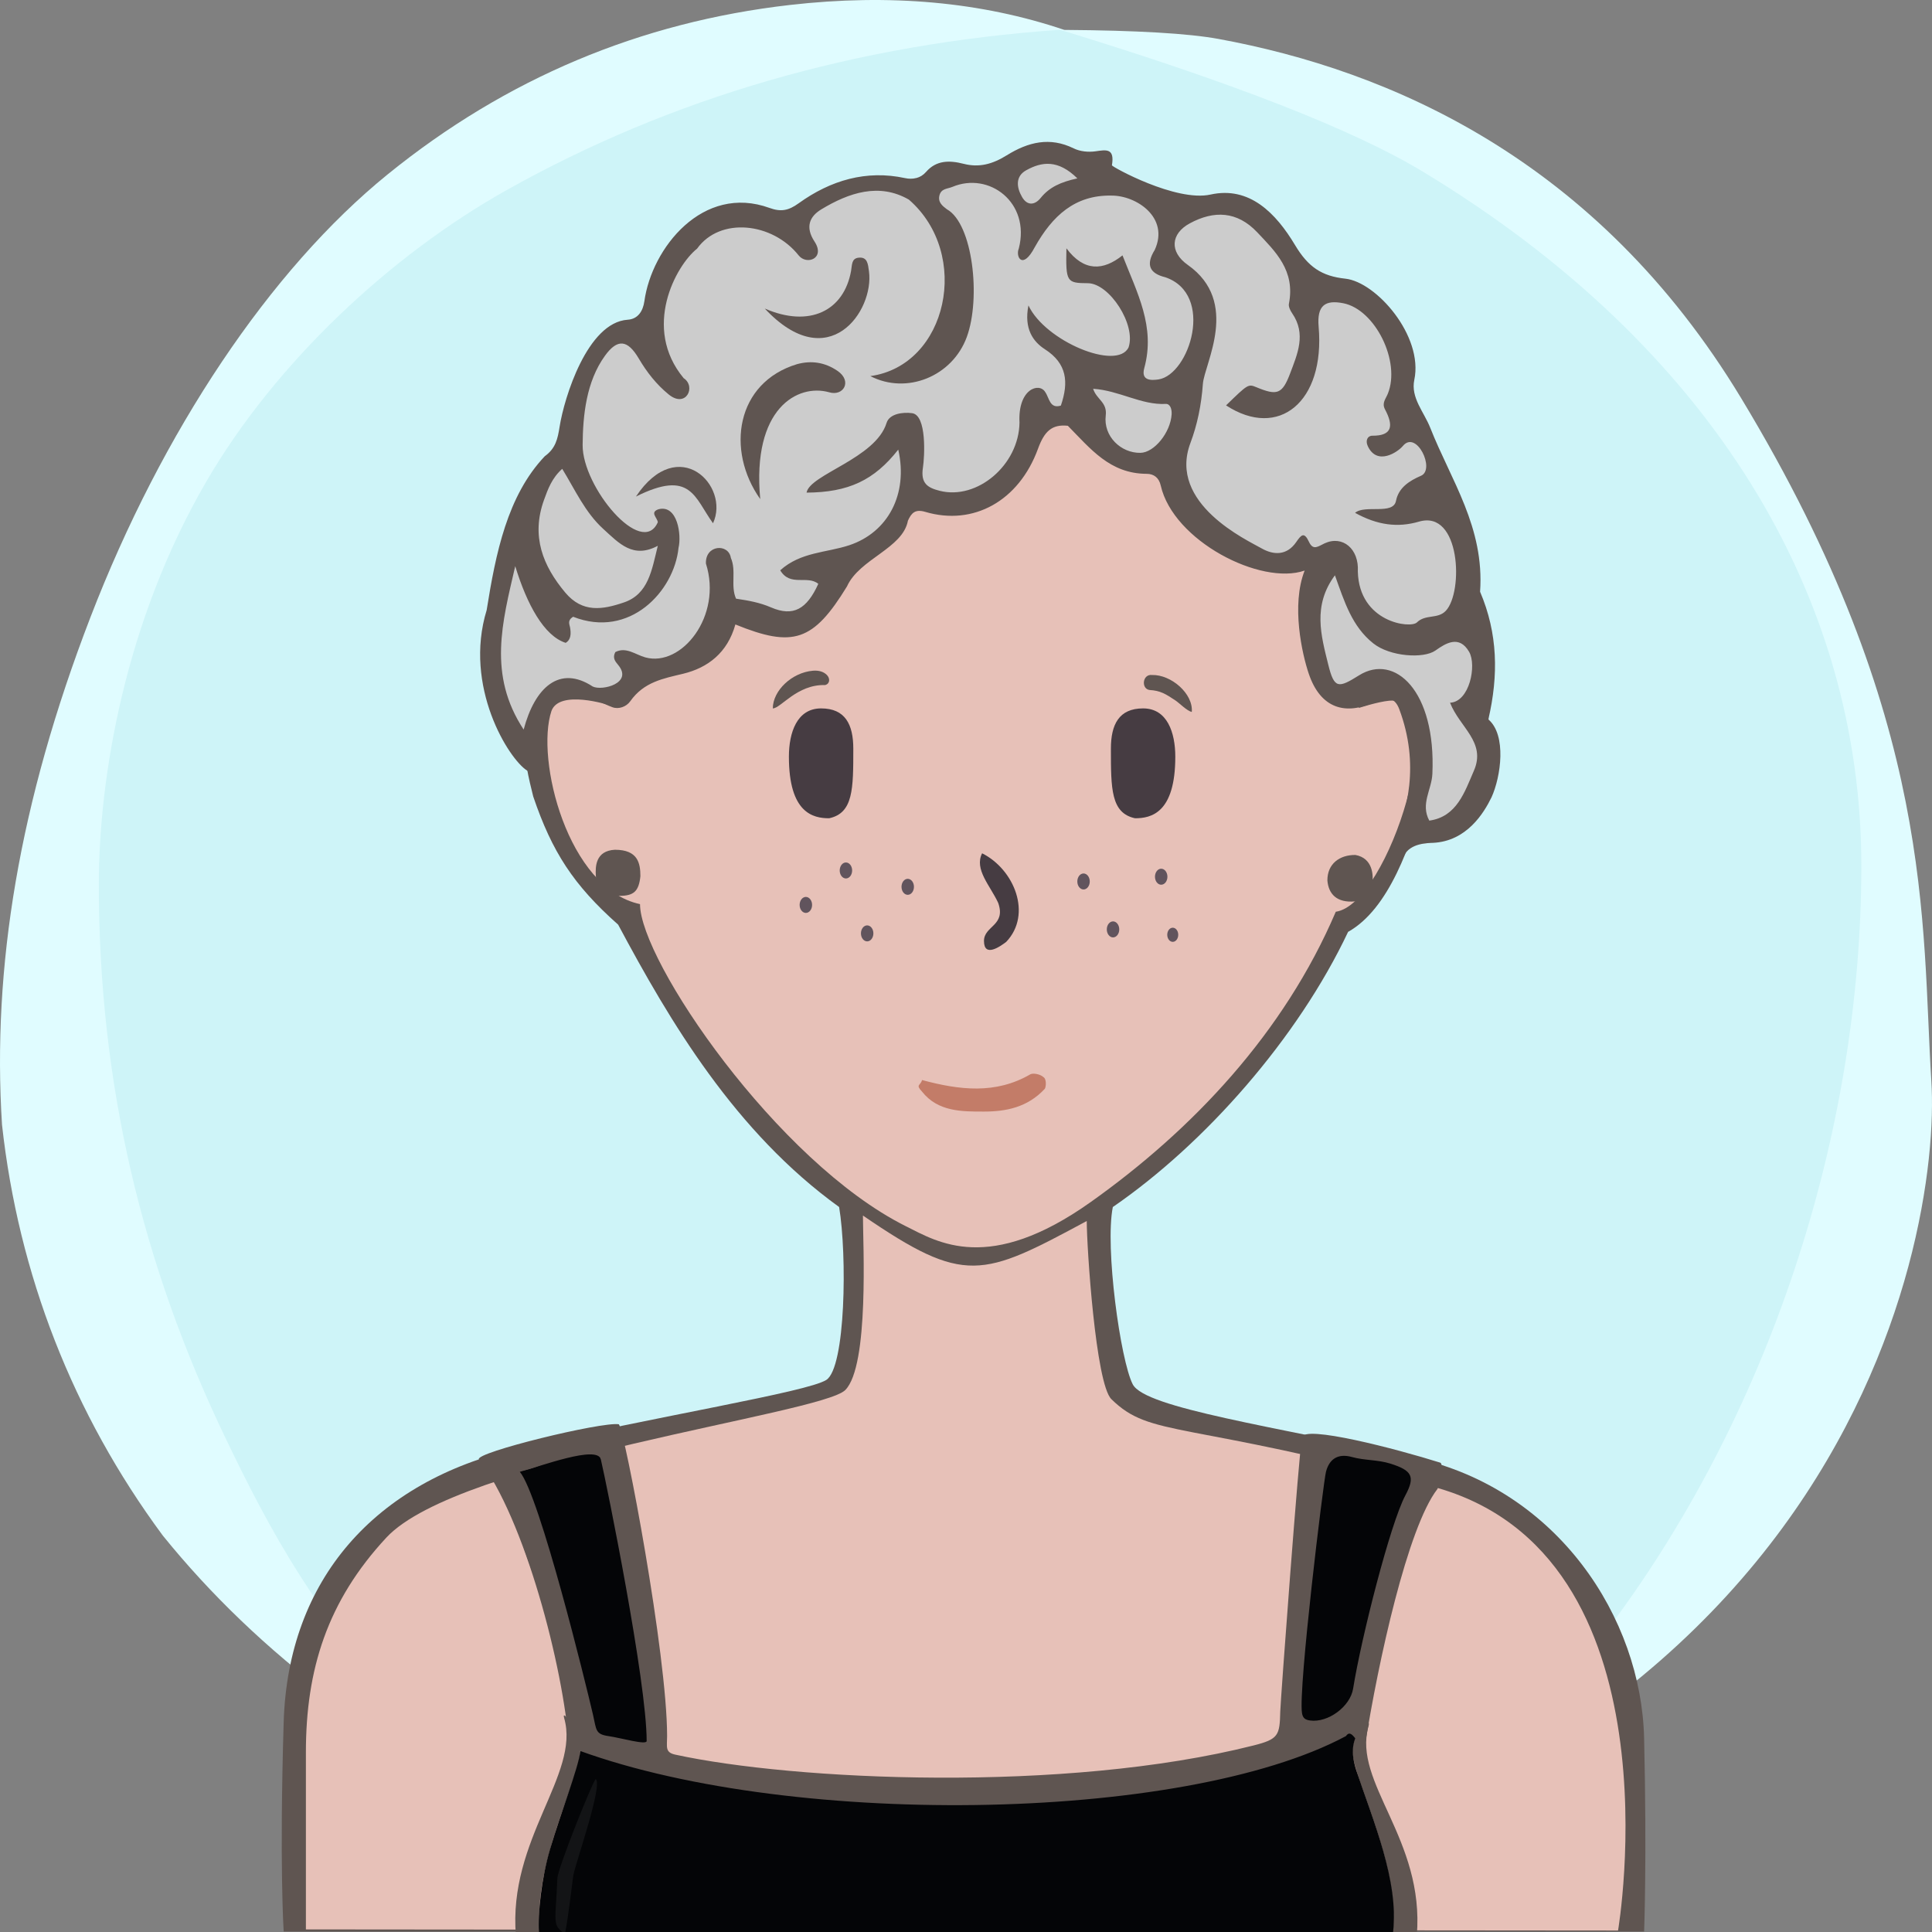
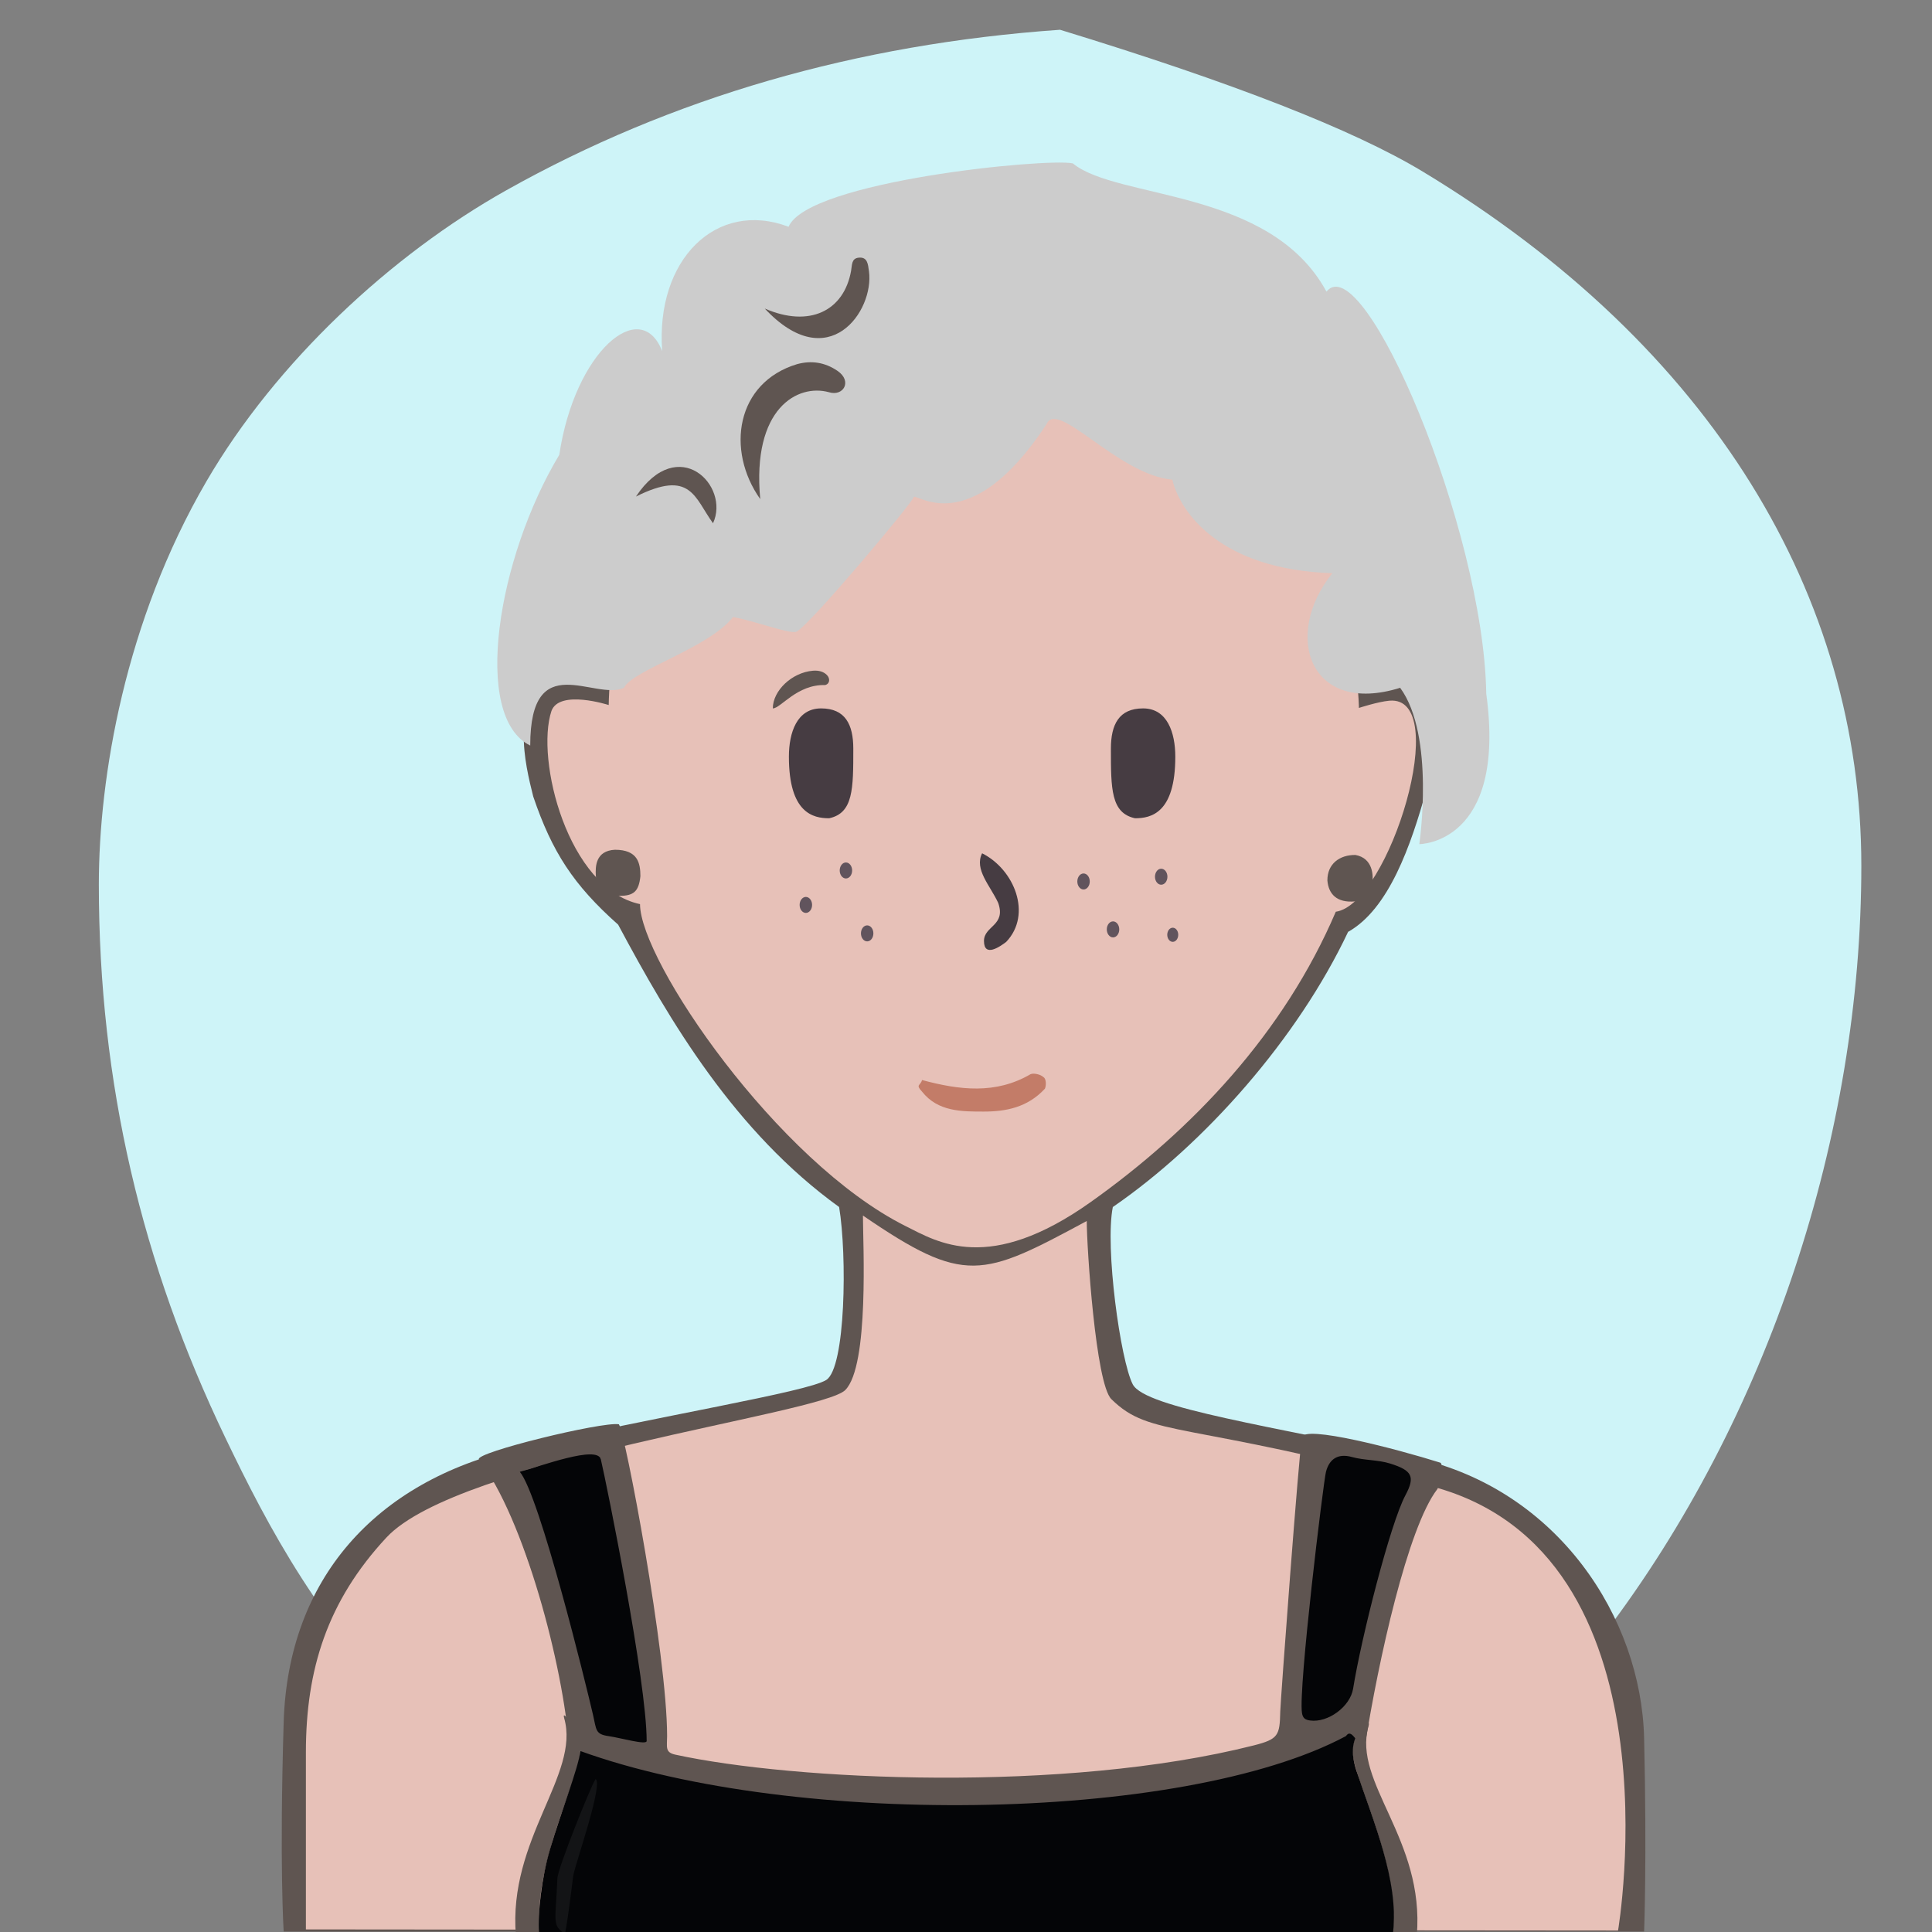
<svg xmlns="http://www.w3.org/2000/svg" width="240px" height="240px" viewBox="0 0 240 240" version="1.1">
  <rect x="0" y="0" width="240" height="240" fill="#808080" stroke="none" />
  <title>Beste Freundin gesucht</title>
  <desc>Profilbild</desc>
  <g id="beste-freundin-gesucht" stroke="none" stroke-width="1" fill="none" fill-rule="evenodd">
    <g fill="none" fill-rule="evenodd">
-       <path fill="#E0FCFF" d="M239.919,134.308 C241.162,153.816 229.215,227.784 119.966,239.778 C107.376,240.801 91.116,238.421 73.512,229.716 L70.166,227.784 C48.166,217.709 32.063,205.38 20.226,190.756 C9.026,175.619 2.295,158.277 0.25,139.719 C-0.993,120.21 2.363,99.697 11.237,76.672 C20.11,53.648 33.526,33.512 48.192,21.632 C62.859,9.752 79.517,2.745 98.132,0.616 C110.542,-0.803 121.903,0.229 132.215,3.714 C141.256,3.779 147.637,4.153 151.36,4.836 C172.633,8.738 198.376,19.798 216.309,49.488 C240.53,89.588 238.676,114.799 239.919,134.308 Z" />
      <path fill="#CEF4F8" d="M131.682,3.697 C153.137,10.258 168.153,16.128 176.728,21.308 C212.772,43.078 231.222,74.142 231.222,107.547 C231.222,140.935 219.745,176.053 199.239,203.013 C194.35,209.441 186.113,217.023 174.529,225.761 C152.192,235.106 134.015,239.778 120,239.778 C105.985,239.778 88.75,235.544 68.294,227.074 C60.428,221.353 55.199,217.218 52.607,214.671 C39.783,202.071 33.301,189.66 27.998,178.611 C17.633,157.012 12.278,134.629 12.278,109.879 C12.278,96.555 15.529,77.178 25.631,59.817 C34.294,44.927 48.652,31.63 62.877,23.647 C83.417,12.12 106.352,5.47 131.682,3.697 Z" />
    </g>
    <path d="M204.239,215.941 C203.891,200.941 193.503,185.068 175.905,181.12 C158.308,177.171 142.239,174.941 140.711,171.961 C139.183,168.98 137.239,154.941 138.239,149.941 C149.731,142.039 161.239,128.941 167.466,115.759 C172.494,112.941 175.264,105.123 177.239,97.941 C179.215,90.759 178.06,83.439 172.494,83.439 L170.239,83.439 C170.239,83.439 169.035,73.328 167.239,67.941 C157.239,42.941 134.606,34.061 111.622,37.832 C98.694,40.346 77.146,52.555 73.017,75.72 C72.657,78.413 72.298,84.337 72.298,84.337 C72.298,84.337 69.964,83.8 68.887,84.337 C63.239,86.941 65.239,94.941 66.239,98.941 C68.574,105.82 71.239,109.941 76.787,114.862 C83.239,126.941 91.311,140.604 104.239,149.941 C105.239,155.941 105.049,169.903 102.644,171.422 C100.239,172.941 81.859,175.863 64.239,179.941 C46.62,184.019 35.778,196.163 35.239,213.941 C34.701,231.719 35.239,239.941 35.239,239.941 L201.239,239.941 L204.239,239.941 C204.239,239.941 204.588,230.941 204.239,215.941 Z" fill="#5F5551" />
    <path d="M178,184.678 C147,176.356 143,178.678 138.056,173.804 C136.106,171.881 135,154.91 135,151.678 C122,158.678 119.866,159.678 107.197,151 C107.197,154.412 108,169.678 105,172.678 C102,175.678 57,181.322 48,191 C40.647,198.907 38,207.406 38,217.678 C38,220.336 38,239.678 38,239.678 L169.291,239.792 L201,239.819 C201,239.819 209,193 178,184.678 Z" fill="#e7c1b8" />
    <path d="M79.505,112.314 C70.505,110.386 66.505,94.314 68.505,88.314 C69.505,85.607 75.616,87.582 75.616,87.582 C75.616,87.582 75.725,70.427 83.505,60.314 C93.505,47.314 108.108,40 122.841,40 C134.505,40 141.654,43.413 150.505,49.314 C168.505,61.314 168.809,87.942 168.809,87.942 C168.809,87.942 171.148,87.176 172.58,87.044 C180.505,86.314 172.58,112.314 165.936,113.261 C159.505,128.314 148.169,140.314 135.505,149.314 C122.841,158.314 116.505,154.314 112.505,152.314 C96.505,144.314 79.505,119.314 79.505,112.314 Z" fill="#e7c1b8" />
    <path d="M67.087,240.446 C66.087,231.446 72.087,220.943 72.087,217.446 C72.087,215.446 69.667,211.976 70.087,213.446 C72.087,220.446 63.087,228.446 64.087,240.446 L67.087,240.446 Z" fill="#5F5551" />
    <path d="M171.078,240.446 C170.078,231.446 176.078,220.943 176.078,217.446 C176.078,215.446 173.658,212.976 174.078,214.446 C176.078,221.446 167.078,228.446 168.078,240.446 L171.078,240.446 Z" fill="#5F5551" transform="translate(172.039, 227.223) scale(-1, 1) translate(-172.039, -227.223) " />
    <path d="M141,101.648 C138,101 138,98 138,93 C138,90 139,88 142,88 C145,88 146,91 146,94 C146,101 143,101.648 141,101.648 Z" fill="#463C42" />
    <path d="M101,101.648 C98,101 98,98 98,93 C98,90 99,88 102,88 C105,88 106,91 106,94 C106,101 103,101.648 101,101.648 Z" fill="#463C42" transform="translate(102, 94.824) scale(-1, 1) translate(-102, -94.824) " />
    <path d="M128.004,133.448 C128.363,133.267 129.261,133.448 129.62,133.807 C129.98,133.985 129.98,134.883 129.8,135.244 C127.645,137.576 124.944,138.084 122.222,138.084 C119.5,138.084 116.512,138.115 114.537,135.603 C113.687,134.698 114.358,134.883 114.537,134.165 C119.206,135.422 123.695,135.96 128.004,133.448 Z" fill="#C37C68" />
    <path d="M125,117 C124.252,117.573 122.234,119 122.234,116.888 C122.234,115 125,115 124,112.162 C123,110 121,108 122,106 C126,108 128.252,113.573 125,117 Z" fill="#463C42" />
    <path d="M100.973,83.32 C101.71,83.254 102.321,83.442 102.719,83.848 C103.146,84.288 103.098,84.947 102.499,85.101 C99,85 96.984,88.001 96,88 C96.014,85.769 98.38,83.547 100.973,83.32 Z" fill="#5F5551" />
-     <path d="M142.774,85.917 C141.701,85.858 141.721,84.008 142.907,84.035 C145.299,83.758 148.242,85.917 148.242,88.175 C147.625,88.098 146.613,87.211 146.076,86.92 C144.803,86.229 144.124,85.876 142.774,85.917 Z" fill="#5F5551" transform="translate(145.117, 86.093) rotate(5) translate(-145.117, -86.093) " />
    <g>
      <path d="M100.881,112.412 C100.881,112.96 100.534,113.406 100.106,113.406 C99.681,113.406 99.333,112.96 99.333,112.412 C99.333,111.865 99.681,111.418 100.106,111.418 C100.534,111.418 100.881,111.865 100.881,112.412" fill="#61545D" />
      <path d="M146.365,116.122 C146.365,116.605 146.061,117 145.683,117 C145.304,117 145,116.605 145,116.122 C145,115.638 145.304,115.244 145.683,115.244 C146.061,115.244 146.365,115.638 146.365,116.122" fill="#61545D" />
      <path d="M108.495,115.948 C108.495,116.495 108.151,116.942 107.723,116.942 C107.294,116.942 106.95,116.495 106.95,115.948 C106.95,115.4 107.294,114.954 107.723,114.954 C108.151,114.954 108.495,115.4 108.495,115.948" fill="#61545D" />
      <path d="M135.374,109.5 C135.374,110.047 135.029,110.494 134.602,110.494 C134.173,110.494 133.829,110.047 133.829,109.5 C133.829,108.952 134.173,108.506 134.602,108.506 C135.029,108.506 135.374,108.952 135.374,109.5" fill="#61545D" />
      <path d="M105.084,109.127 C104.656,109.127 104.311,108.681 104.311,108.133 C104.311,107.586 104.656,107.139 105.084,107.139 C105.511,107.139 105.857,107.586 105.857,108.133 C105.857,108.681 105.511,109.127 105.084,109.127 Z" fill="#61545D" />
      <path d="M145.021,108.909 C145.021,109.46 144.675,109.903 144.246,109.903 C143.819,109.903 143.475,109.46 143.475,108.909 C143.475,108.363 143.819,107.915 144.246,107.915 C144.675,107.915 145.021,108.363 145.021,108.909" fill="#61545D" />
      <path d="M139.038,115.452 C139.038,116 138.692,116.448 138.266,116.448 C137.838,116.448 137.49,116 137.49,115.452 C137.49,114.906 137.838,114.458 138.266,114.458 C138.692,114.458 139.038,114.906 139.038,115.452" fill="#61545D" />
-       <path d="M113.535,110.164 C113.535,110.712 113.189,111.158 112.762,111.158 C112.334,111.158 111.989,110.712 111.989,110.164 C111.989,109.616 112.334,109.17 112.762,109.17 C113.189,109.17 113.535,109.616 113.535,110.164" fill="#61545D" />
    </g>
    <g>
      <path d="M66.963,240 C66.78,237.849 67.263,233.305 68.324,229.722 C69.695,225.083 71.844,219.622 72.078,217.601 C75.097,211.61 59.181,184.736 64.456,182.691 C66.474,182.882 73.566,178.622 74.304,180.33 C79.218,191.703 81.83,219.236 82.805,219.353 C96.73,221.023 123.047,223.456 127.819,222.829 C137.424,221.567 149.831,219.793 159.275,217.289 C161.921,216.588 162.019,181.114 164.54,180.097 C165.362,179.765 175.268,182.427 176.069,182.023 C176.652,182.151 169.652,213.903 168.98,214.87 C167.991,216.292 167.741,217.572 168.498,219.965 C170.611,226.258 173.768,233.625 173.059,240 C172.858,241.805 67.147,242.151 66.963,240 Z" fill="#040507" />
      <path d="M73.662,213 C74.1,214.899 73.932,215.43 75.6,215.667 C77.119,215.884 80.331,216.823 80.331,216.274 C80.331,208.881 75.4,184.546 74.638,181.284 C74.218,179.486 67.18,182.139 64.572,182.835 C67.039,185.747 72.82,209.358 73.662,213 Z M161.736,212.784 C161.836,213.428 162.121,213.641 162.749,213.726 C164.948,214.028 167.726,212.024 168.089,209.767 C169.117,203.385 172.711,189.249 174.586,185.747 C175.823,183.436 175.427,182.665 172.711,181.813 C171.142,181.321 169.486,181.426 167.952,180.998 C166.124,180.489 165.108,181.326 164.716,182.835 C164.402,184.038 161.264,209.767 161.736,212.784 Z M161.736,178.576 C161.849,176.953 173.474,179.983 178.923,181.7 C179.287,181.815 179.069,183.998 178.546,184.992 C174.868,189.753 171.22,206.321 169.562,216.823 C168.52,216.919 167.983,214.525 167.192,215.667 C146.825,226.552 96.96,227.163 70.701,217 C70,207.024 65.133,188.584 59.489,181.284 C59,180.433 74.778,176.578 76.879,176.928 C77.64,177.918 82.87,205.496 82.87,215.667 C82.87,217.015 82.584,217.683 83.888,217.968 C98.551,221.165 132.187,222.778 155.738,216.823 C158.829,216.042 158.968,215.573 159.037,212.63 C159.069,211.261 161.399,179.907 161.736,178.576 Z" fill="#5F5551" />
      <path d="M73.986,221 C74.989,221.56 71.381,231.779 71.208,233.03 C70.962,234.82 70.678,237.583 70.184,240.247 C68.542,239.118 69.014,238.814 69.242,233.321 C69.247,232.237 73.367,221.909 73.986,221 Z" fill="#131416" />
    </g>
    <g>
      <path d="M79.552,108.845 C79.359,110.721 78.734,111.286 76.952,111.286 C75.338,111.286 74.105,110.283 74.017,108.801 C73.95,107.661 73.968,105.685 76.388,105.56 C79.234,105.56 79.552,107.218 79.552,108.845 Z" fill="#5F5551" />
      <path d="M168.317,111.976 C166.057,112.18 165.027,111.054 164.893,109.364 C164.889,107.301 166.412,106.19 168.371,106.207 C170.548,106.592 170.641,108.775 170.455,109.802 C169.998,111.305 169.727,111.659 168.317,111.976" fill="#5F5551" />
    </g>
    <g>
      <path d="M77.516,85.441 C78.476,83.296 88.082,80.483 91.059,76.647 C94.1,77.22 98.249,78.849 98.965,78.459 C100.733,77.496 113.29,62.514 113.488,61.776 C113.686,61.038 120.342,67.399 130.004,52.695 C131.337,49.515 138.868,58.98 145.631,59.589 C146.617,63.702 151.646,70.764 165.513,71.205 C159.273,78.93 162.698,88.951 173.932,85.441 C178.305,91.393 176.31,104.863 176.31,104.863 C176.31,104.863 187.185,104.863 184.629,86.179 C184.291,65.57 169.359,30.573 164.777,36.224 C157.786,23.34 138.749,24.827 133.268,20.293 C129.922,19.613 100.363,22.503 97.96,28.169 C88.97,24.774 81.418,32.252 82.257,43.619 C79.56,36.723 71.381,43.695 69.478,56.497 C61.785,69.302 58.584,89.051 65.867,92.614 C65.867,80.366 73.844,87.118 77.516,85.441 Z" fill="#cccccc" />
      <path d="M94.439,62 C90.148,55.937 91.423,47.518 99.025,45.233 C100.767,44.762 102.456,44.988 104.045,46.076 C105.904,47.351 104.777,49.276 102.98,48.725 C99.101,47.646 93.387,50.698 94.439,62" fill="#5F5551" />
      <path d="M95,38.328 C100.56,40.751 104.845,38.616 105.726,33.636 C105.854,32.917 105.766,32.11 106.649,32.012 C107.76,31.886 107.823,32.79 107.946,33.698 C108.619,38.626 102.929,46.798 95,38.328" fill="#5F5551" />
      <path d="M79,61.682 C84.272,53.791 90.731,60.344 88.573,65 C86.25,61.796 85.837,58.273 79,61.682" fill="#5F5551" />
-       <path d="M177.552,101.94 C176.433,99.878 177.847,98.097 177.935,96.135 C178.401,85.799 173.252,81.127 168.832,83.889 C166.255,85.5 165.749,85.587 165.003,82.569 C164.107,78.952 163.038,75.226 165.83,71.466 C167.022,74.781 167.943,77.806 170.589,79.919 C172.659,81.573 176.845,81.851 178.316,80.809 C179.571,79.922 181.266,78.831 182.503,80.981 C183.458,82.641 182.552,87.197 180.13,87.293 C181.317,90.352 184.641,92.183 183.096,95.734 C181.951,98.365 180.974,101.47 177.552,101.94 Z M161.019,67.339 C159.853,69.036 158.205,68.969 156.72,68.121 C154.953,67.111 145.051,62.571 147.875,55.041 C148.735,52.75 149.232,50.343 149.427,47.687 C149.612,45.167 154.095,37.517 147.547,32.907 C145.252,31.29 145.423,29.033 147.8,27.746 C150.811,26.116 153.69,26.221 156.182,28.862 C158.442,31.257 160.928,33.609 160.112,37.744 C160.044,38.088 160.29,38.59 160.513,38.912 C162.293,41.483 161.17,43.981 160.268,46.377 C159.287,48.987 158.634,49.159 156.099,48.113 C155.056,47.683 155.056,47.683 152.306,50.358 C158.837,54.625 164.618,49.937 163.806,40.588 C163.577,37.954 164.596,37.217 166.882,37.672 C170.822,38.457 174.024,44.89 172.403,48.904 C172.134,49.572 171.631,50.062 172.048,50.849 C173.127,52.882 172.972,54.143 170.476,54.126 C169.891,54.122 169.588,54.718 169.906,55.406 C171.065,57.915 173.655,56.145 174.267,55.402 C175.956,53.358 178.328,58.32 176.527,59.099 C175.06,59.732 173.736,60.586 173.414,62.224 C173.065,64.002 169.56,62.657 168.331,63.706 C171.11,65.246 173.641,65.568 176.268,64.799 C181.44,63.283 181.81,73.543 179.605,75.874 C178.589,76.947 177.092,76.259 176.006,77.325 C175.214,78.103 168.832,77.325 168.674,70.989 C168.84,68.187 166.794,66.468 164.553,67.493 C163.775,67.848 163.135,68.455 162.605,67.31 C162.006,66.021 161.637,66.44 161.019,67.339 Z M142.146,45.724 C143.561,40.574 141.253,36.38 139.441,31.723 C137.051,33.632 134.66,33.778 132.474,30.846 C132.389,35.022 132.492,35.169 135.132,35.181 C137.83,35.195 141.151,40.351 140.194,43.154 C138.779,46.099 129.834,42.391 127.757,37.939 C127.172,40.868 128.363,42.459 129.801,43.385 C132.553,45.156 132.778,47.473 131.786,50.382 C130.389,50.827 130.349,49.404 129.838,48.699 C129.096,47.468 126.428,48.295 126.646,52.491 C126.575,57.765 121.39,62.149 116.738,60.971 C115.251,60.594 114.341,60.068 114.651,58.079 C114.851,56.799 115.164,51.527 113.281,51.324 C112.209,51.178 110.491,51.371 110.133,52.537 C108.781,56.946 100.59,58.93 100.194,61.196 C105.401,61.163 108.593,59.663 111.585,55.852 C112.842,61.395 110.298,66.134 105.501,67.729 C102.661,68.673 99.469,68.551 96.923,70.845 C98.163,72.93 100.286,71.405 101.652,72.526 C100.234,75.657 98.555,76.653 95.776,75.451 C94.394,74.855 93.018,74.606 91.433,74.369 C90.722,72.775 91.499,70.916 90.79,69.304 C90.512,67.484 87.597,67.649 87.693,70.008 C89.771,76.532 84.653,82.909 80.158,81.662 C78.931,81.32 77.766,80.313 76.437,81.004 C76.057,81.723 76.42,82.157 76.771,82.58 C78.704,84.866 74.801,85.853 73.634,85.283 C69.516,82.58 66.444,85.37 65.051,90.631 C60.572,83.83 62.397,77.29 64.004,70.331 C65.464,75.105 67.588,78.999 70.27,79.857 C70.94,79.463 70.95,78.699 70.814,77.932 C70.746,77.542 70.453,77.084 71.191,76.614 C78.21,79.383 83.743,73.461 84.289,68.054 C84.671,66.496 84.188,62.658 81.811,63.258 C80.675,63.648 81.656,64.295 81.716,64.874 C79.742,69.349 72.337,60.509 72.377,55.281 C72.405,51.612 72.821,47.414 75.149,44.195 C76.702,42.046 77.964,42.188 79.34,44.521 C80.363,46.253 81.545,47.759 83.07,49.002 C85.225,50.759 86.51,48.017 84.926,46.975 C79.742,40.73 83.944,32.992 86.594,30.888 C89.437,26.921 95.951,27.616 99.211,31.727 C100.197,32.972 102.566,32.116 101.18,30.002 C100.002,28.205 100.561,26.893 102.024,26.009 C105.472,23.924 109.22,22.675 112.904,24.797 C120.698,31.567 117.711,45.394 108.116,46.72 C112.632,49.055 118.314,46.767 120.105,41.846 C121.866,37.012 120.846,27.784 117.624,25.994 C117.083,25.588 116.473,25.121 116.709,24.245 C116.936,23.405 117.711,23.466 118.306,23.216 C122.865,21.295 128.03,25.155 126.559,30.868 C126.132,31.896 127.021,33.596 128.541,30.709 C130.728,26.807 133.538,24.208 138.068,24.297 C141.151,24.274 145.3,27.016 143.444,31.05 C142.264,32.945 142.871,33.986 144.764,34.443 C150.933,36.557 147.771,46.537 143.91,47.134 C142.992,47.273 141.714,47.298 142.146,45.724 Z M137.359,51.615 C137.561,49.945 136.214,49.634 135.793,48.295 C139.046,48.508 141.767,50.333 144.814,50.176 C145.353,50.148 145.585,50.807 145.545,51.463 C145.406,53.726 143.391,56.226 141.663,56.254 C139.259,56.294 137.046,54.211 137.359,51.615 Z M69.841,58.24 C71.437,60.841 72.684,63.655 74.936,65.702 C76.924,67.511 78.639,69.436 81.714,67.803 C80.96,70.872 80.539,73.804 77.502,74.839 C74.85,75.743 72.352,76.157 70.217,73.609 C67.45,70.305 65.944,66.619 67.581,62.097 C68.063,60.765 68.555,59.386 69.841,58.24 Z M133.834,22.159 C131.769,22.611 130.357,23.25 129.273,24.593 C128.526,25.518 127.598,25.56 126.97,24.484 C126.279,23.3 126.105,21.919 127.466,21.159 C129.425,20.064 131.437,19.803 133.834,22.159 Z M183.861,73.506 C184.421,65.49 180.249,59.679 177.672,53.144 C176.894,51.168 175.221,49.41 175.691,47.181 C176.84,41.733 170.971,35.03 167.126,34.618 C164.201,34.306 162.512,33.181 160.879,30.451 C158.499,26.474 155.217,23.098 150.377,24.168 C146.073,25.12 138.099,20.703 138.127,20.536 C138.487,18.368 137.406,18.61 136.085,18.796 C135.203,18.92 134.178,18.826 133.376,18.432 C130.417,16.977 127.732,17.633 125.053,19.299 C123.289,20.395 121.635,20.843 119.709,20.35 C117.909,19.888 116.296,19.912 115.041,21.354 C114.336,22.163 113.392,22.332 112.412,22.122 C107.635,21.094 103.209,22.372 99.205,25.258 C97.951,26.161 97.015,26.346 95.598,25.832 C87.304,22.82 80.965,30.81 80.048,37.411 C79.876,38.648 79.245,39.636 77.975,39.718 C72.973,40.041 70.087,49.391 69.516,53.011 C69.277,54.528 69.022,55.701 67.675,56.674 C63.02,61.583 61.583,68.728 60.455,75.792 C57.55,85.283 63.2,94.322 65.495,95.734 C67.791,97.146 66.22,95.058 67.675,89.366 C69.13,83.675 73.772,87.033 76.091,87.859 C76.864,88.133 77.808,87.801 78.297,87.106 C79.989,84.708 82.397,84.289 84.854,83.697 C87.929,82.955 90.369,81.097 91.352,77.573 C98.543,80.502 101.034,79.671 105.216,72.846 C106.768,69.407 112.143,68.145 112.786,64.679 C113.226,63.708 113.696,63.217 114.943,63.587 C120.91,65.357 126.569,62.25 128.945,55.742 C129.72,53.618 130.648,52.672 132.653,52.892 C135.473,55.752 137.876,58.845 142.443,58.86 C143.343,58.863 143.972,59.345 144.19,60.311 C145.742,67.189 156.617,72.772 162.069,70.877 C160.373,75.18 161.76,81.289 162.586,83.712 C164.032,87.965 167.098,88.971 170.92,87.132 C172.397,86.421 173.318,86.75 173.822,88.097 C176.382,94.934 174.844,100.814 173.012,104.864 C174.04,105.151 173.337,105.333 174.385,106.335 C175.166,104.701 177.425,104.728 178.003,104.701 C182.214,104.508 184.341,100.974 185.283,99.042 C186.452,96.478 187.174,91.316 184.889,89.366 C186.163,83.874 186.071,78.689 183.861,73.506 Z" fill="#5F5551" />
    </g>
  </g>
</svg>